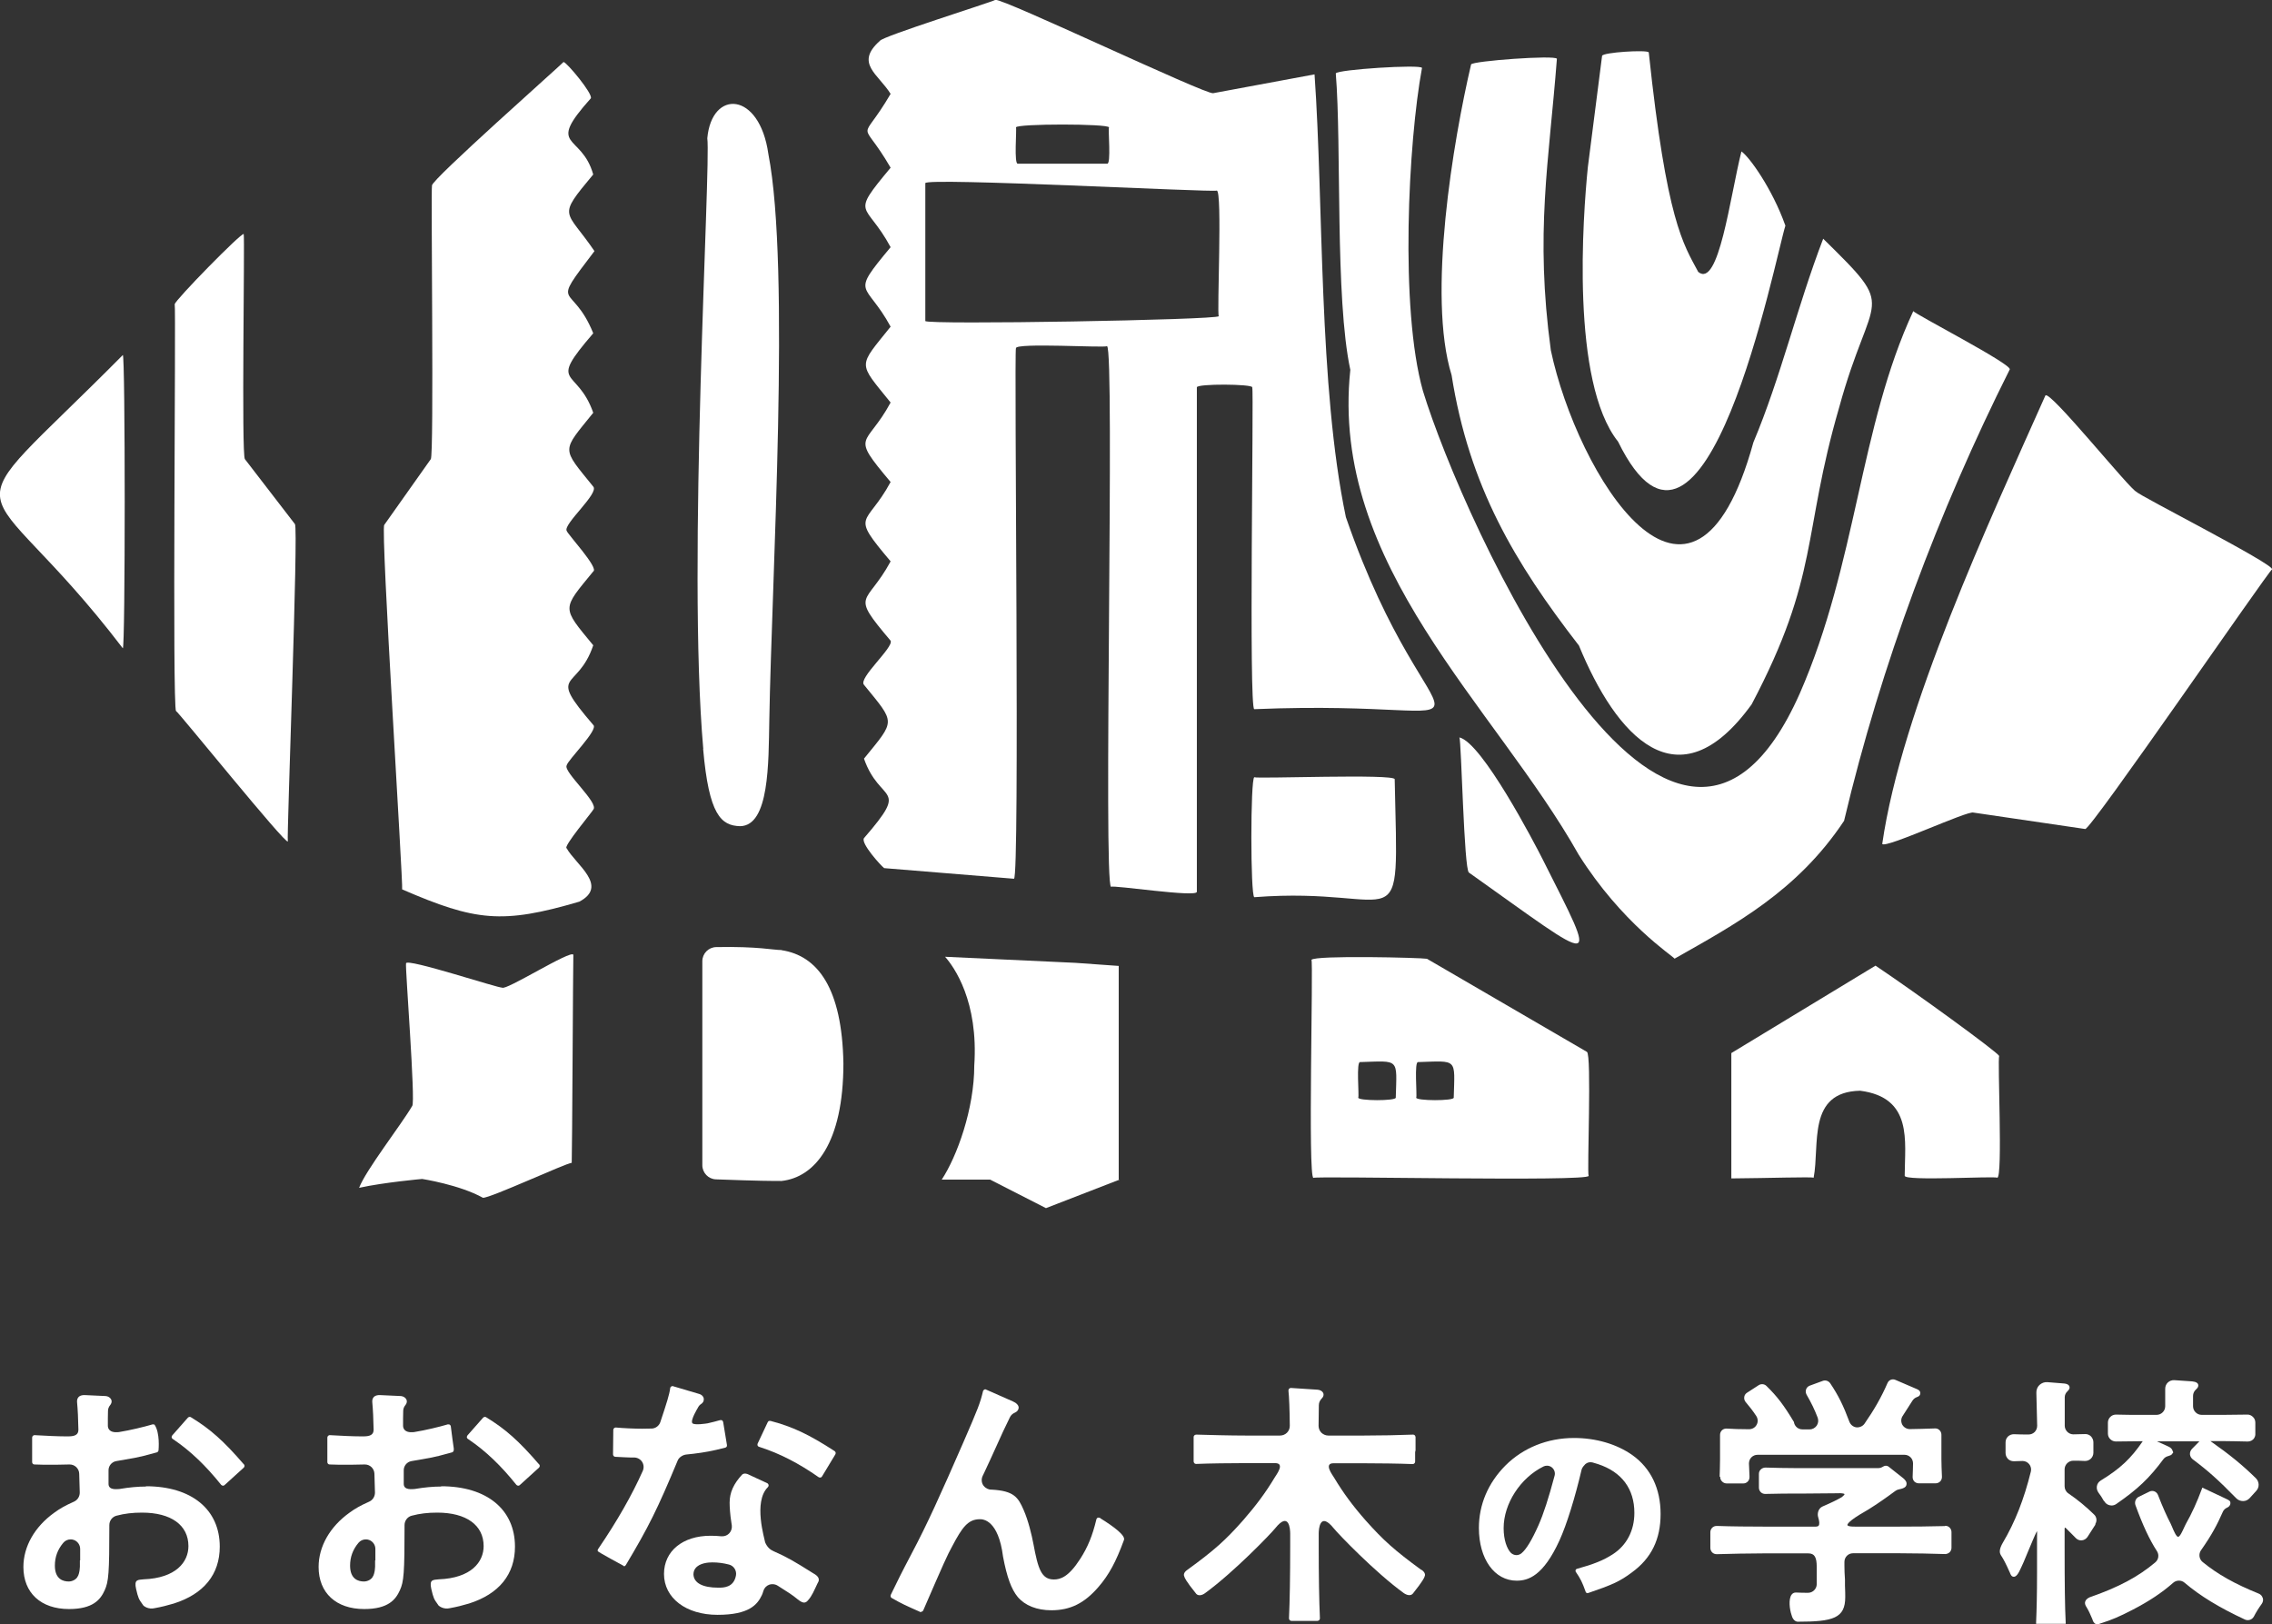
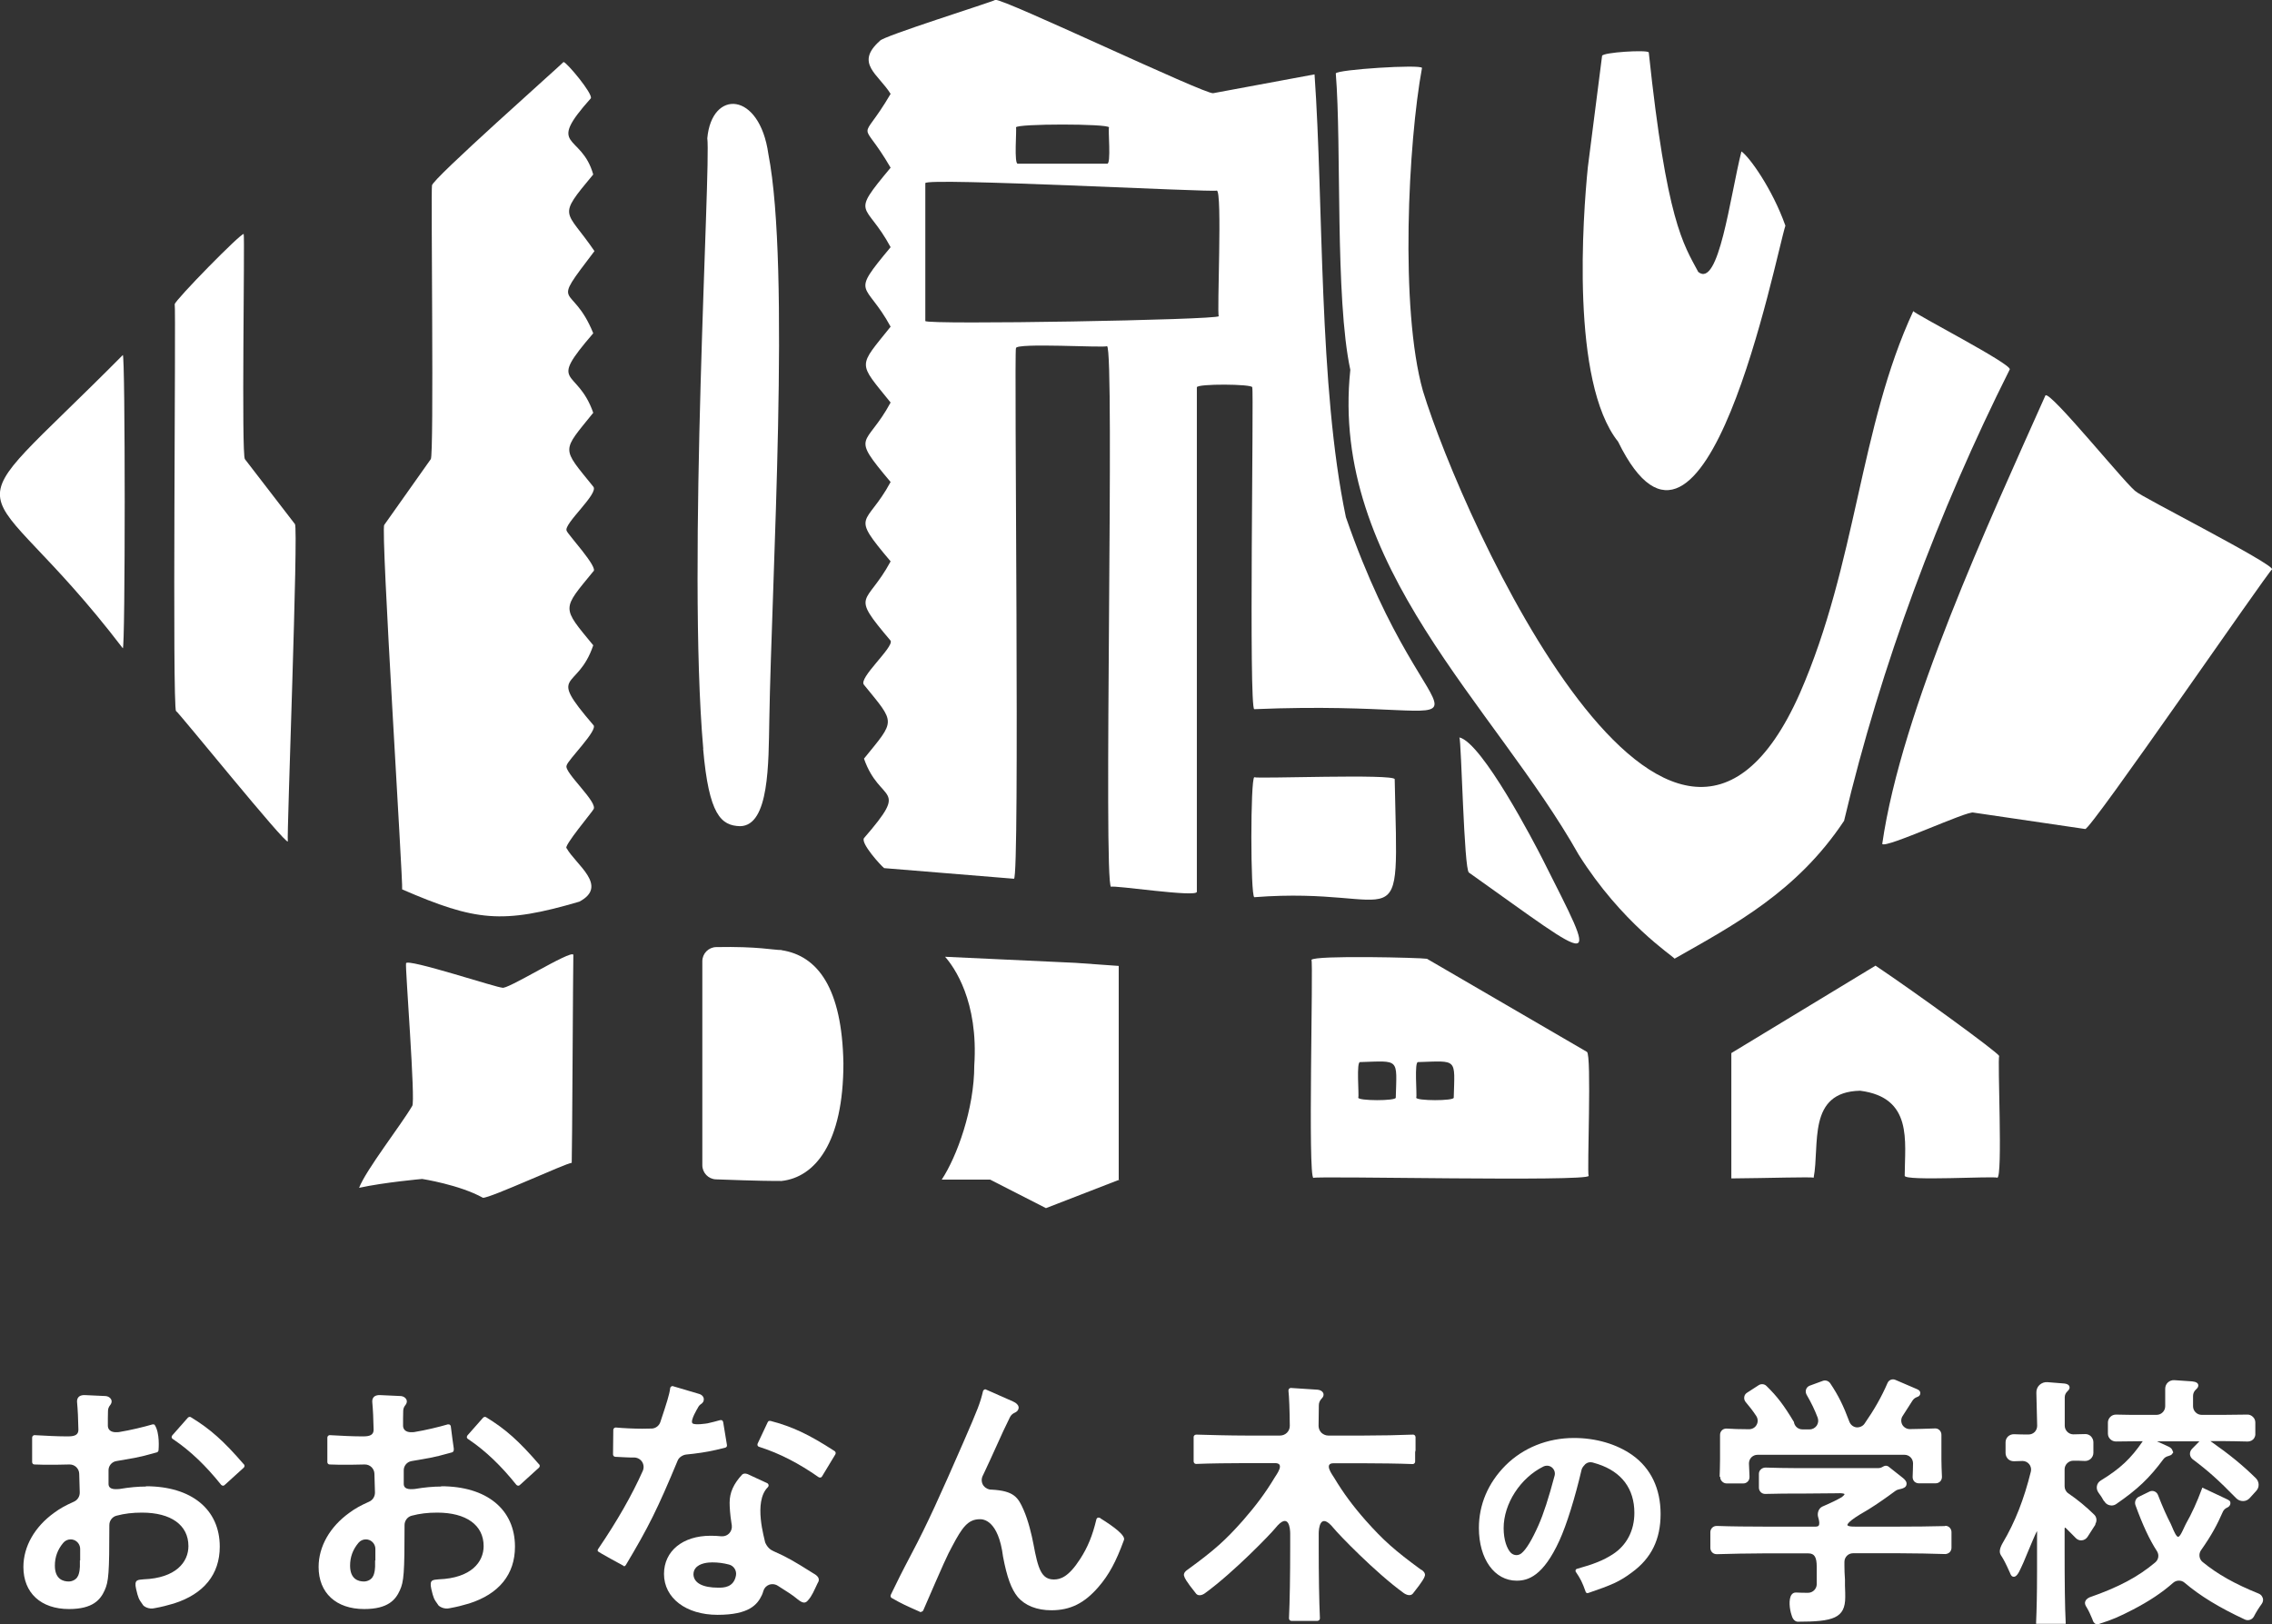
<svg xmlns="http://www.w3.org/2000/svg" id="_レイヤー_2" width="168.93" height="120.78" viewBox="0 0 168.93 120.78">
  <rect x="0" y="0" width="168.93" height="120.78" fill="#333333" stroke="none" />
  <defs>
    <style>.cls-1{fill:#fff;stroke-width:0px;}</style>
  </defs>
  <g id="_レイヤー_1-2">
    <path class="cls-1" d="M10.86,110.53c-.6,0-1.25.06-1.96.18-.04,0-.08.01-.12.01-.61.05-.71-.18-.71-.39v-.97c-.02-.35.23-.66.57-.72,0,0,1.23-.22,1.37-.24.55-.11.7-.15,1.65-.41.08-.02.14-.11.13-.2,0,0,.12-1.25-.3-1.86-.02-.01-.05-.02-.1-.02-.02,0-.03,0-.05,0-.64.19-1.64.43-2.49.57-.04,0-.08.01-.12.01-.58.04-.71-.27-.71-.48v-.56c0-.15,0-.31.01-.54,0-.16.06-.31.16-.43.07-.09.11-.18.11-.28,0-.21-.22-.4-.5-.4l-1.52-.07c-.61,0-.55.47-.55.52.05.51.09,1.33.1,2.06,0,.39-.3.48-.69.49-.11,0-.2,0-.3,0-.53,0-1.4-.04-2.27-.09-.06,0-.1.03-.12.05-.04.03-.06.08-.06.13v1.82c0,.1.07.18.17.18.48.02.83.02,1.08.02.26,0,.91,0,1.53-.02h.01c.39,0,.7.31.71.69l.04,1.4c0,.29-.16.55-.42.67-.67.3-1.06.52-1.48.83-1.45,1.04-2.29,2.51-2.29,4.03,0,1.93,1.3,3.13,3.39,3.13,1.78,0,2.34-.7,2.65-1.39.3-.65.35-1.28.35-4.86,0-.32.22-.61.53-.69.6-.16,1.19-.23,1.9-.23,2.16,0,3.45.93,3.45,2.49,0,1.18-.92,2.38-3.34,2.47-.4.05-.72-.02-.55.72.16.68.19.74.5,1.17.02.08.41.38.9.25.5-.09.93-.2,1.4-.34,2.24-.71,3.42-2.17,3.42-4.23,0-2.77-2.1-4.49-5.49-4.49ZM5.94,116.03c0,.23,0,.39,0,.46-.01.2-.03.33-.05.44,0-.02.02-.16-.04-.31.09.22.02.47-.11.66-.13.19-.39.31-.63.31-.39,0-1.03-.15-1.03-1.18,0-.63.2-1.19.62-1.69.14-.17.34-.26.55-.26.08,0,.16.01.24.04.28.1.47.37.47.67v.85Z" />
    <path class="cls-1" d="M18.13,108.88c-1.5-1.74-2.49-2.62-3.93-3.5-.03-.02-.06-.03-.09-.03-.05,0-.1.02-.14.06l-1.12,1.27s-.23.21.05.35c1.27.86,2.42,1.97,3.54,3.37.03.04.08.06.14.07.05,0,.09-.02.12-.05l1.42-1.29c.08-.07.08-.18.02-.25Z" />
    <path class="cls-1" d="M32.81,110.53c-.6,0-1.25.06-1.96.18-.04,0-.08.01-.12.01-.61.05-.71-.18-.71-.39v-.97c-.02-.35.23-.66.57-.72,0,0,1.23-.22,1.37-.24.55-.11.7-.15,1.65-.41.08-.02.14-.11.13-.2v-.09c-.04-.22-.16-1.18-.19-1.41l-.03-.23c0-.05-.04-.1-.08-.13-.02-.01-.05-.02-.1-.02-.02,0-.03,0-.05,0-.64.19-1.64.43-2.49.57-.04,0-.08.01-.12.01-.58.04-.71-.27-.71-.48v-.56c0-.15,0-.31.01-.54,0-.16.06-.31.16-.43.07-.09.11-.18.11-.28,0-.21-.22-.4-.5-.4l-1.52-.07c-.61,0-.55.47-.55.52.05.51.09,1.33.1,2.06,0,.39-.3.48-.69.49-.11,0-.2,0-.3,0-.53,0-1.4-.04-2.27-.09-.06,0-.1.03-.12.05-.04.03-.06.08-.06.13v1.82c0,.1.07.18.17.18.48.02.83.02,1.08.02.26,0,.91,0,1.53-.02h.01c.39,0,.7.31.71.69l.04,1.4c0,.29-.16.55-.42.67-.67.3-1.06.52-1.48.83-1.45,1.04-2.29,2.51-2.29,4.03,0,1.93,1.3,3.13,3.39,3.13,1.78,0,2.34-.7,2.65-1.39.3-.65.35-1.28.35-4.86,0-.32.22-.61.53-.69.6-.16,1.19-.23,1.9-.23,2.16,0,3.45.93,3.45,2.49,0,1.18-.92,2.38-3.34,2.47-.4.05-.72-.02-.55.72.16.68.19.74.5,1.17.02.08.41.38.9.25.5-.09.93-.2,1.4-.34,2.24-.71,3.42-2.17,3.42-4.23,0-2.77-2.1-4.49-5.49-4.49ZM27.89,116.03c0,.23,0,.39,0,.46-.01.2-.03.33-.05.44,0-.02.02-.16-.04-.31.09.22.02.47-.11.66-.13.19-.39.31-.63.31-.39,0-1.03-.15-1.03-1.18,0-.63.2-1.19.62-1.69.14-.17.34-.26.55-.26.08,0,.16.01.24.04.28.1.47.37.47.67v.85Z" />
    <path class="cls-1" d="M40.08,108.88c-1.5-1.74-2.49-2.62-3.93-3.5-.03-.02-.06-.03-.09-.03-.05,0-.1.02-.14.06l-1.12,1.27s-.23.21.05.35c1.27.86,2.42,1.97,3.54,3.37.03.04.08.06.14.07.05,0,.09-.02.12-.05l1.42-1.29c.08-.07.08-.18.02-.25Z" />
    <path class="cls-1" d="M62.05,107.89c-1.93-1.25-3.13-1.81-4.76-2.24-.03,0-.07,0-.1,0-.05.01-.09.05-.11.1l-.72,1.53s-.16.26.15.32c1.46.47,2.88,1.2,4.35,2.23.04.03.09.04.16.03.04-.01.08-.04.1-.08l.99-1.64c.05-.09.03-.19-.06-.25Z" />
    <path class="cls-1" d="M46.39,116.44s-1.92-1.04-1.94-1.1c-.02-.05-.01-.12.02-.16,1.41-2.07,2.53-4.03,3.32-5.81.1-.22.08-.48-.05-.68s-.36-.32-.6-.32h-.03c-.09,0-.15,0-.25,0-.17,0-.46-.02-1.1-.05-.1,0-.18-.08-.18-.18l.02-1.82c0-.05.02-.1.06-.13.03-.03.08-.05.12-.05.52.05,1.38.09,1.97.09.12,0,.31,0,.57-.01h.13c.3-.01.56-.21.65-.49.48-1.44.67-2.04.73-2.51,0-.05.04-.1.08-.13.03-.02.06-.03.1-.03l1.96.58c.22.06.36.22.36.4,0,.15-.06.26-.21.36-.11.07-.19.18-.24.29,0,0-.57.92-.4,1.13.14.17,1.08.02,1.13.01.31-.07.63-.15.94-.24.02,0,.04,0,.05,0,.05,0,.07,0,.09.02.04.03.07.07.08.13l.28,1.7c.02.1-.04.18-.13.2-.97.25-1.54.35-2.35.45-.18.02-.36.04-.55.06-.25.03-.53.2-.63.44-1.5,3.61-2.19,4.99-3.86,7.78-.03.04-.07.08-.12.09h-.03Z" />
    <path class="cls-1" d="M55.19,109.63c-.64.69-.94,1.34-.94,2.1,0,.3.03.86.13,1.48l.03.2c.03.22-.04.44-.19.6-.13.14-.32.22-.51.22-.03,0-.05,0-.08,0-.27-.03-.53-.04-.8-.04-2.07,0-3.46,1.14-3.46,2.84,0,1.79,1.64,3.04,3.98,3.04s2.96-.75,3.3-1.47c.04-.09.08-.2.11-.31.06-.21.22-.38.43-.46.08-.03.16-.04.25-.04.13,0,.27.04.38.11.72.46,1.09.68,1.48,1.01.4.32.58.31.77.09.31-.34.46-.74.72-1.28.03-.07.32-.39-.31-.73-1.51-.95-1.91-1.18-2.98-1.66-.23-.1-.46-.29-.61-.65-.03-.24-.9-3.01.2-4.1.04-.04.06-.09.06-.14,0-.05-.03-.1-.07-.14l-1.46-.68s-.26-.13-.44.02ZM53.41,118.05c-1.17,0-1.82-.35-1.85-.98,0-.16.04-.32.14-.45.3-.41.98-.45,1.26-.45.43,0,.81.05,1.24.16.36.09.59.45.52.82-.17.9-.93.9-1.3.9Z" />
    <path class="cls-1" d="M68.48,119.87s-.07,0-.09-.03c-1.08-.48-1.29-.57-2.05-1-.05-.02-.09-.05-.11-.1-.02-.05-.02-.1,0-.15l.13-.27c.33-.68.65-1.34,1.42-2.8,1.17-2.21,2.13-4.34,3.85-8.28,1.1-2.53,1.25-2.92,1.46-3.8.01-.05.05-.09.1-.12.02-.01.05-.02.08-.02l2.04.9c.26.11.43.29.43.46,0,.09-.04.27-.29.38-.16.07-.29.19-.36.34-.45.92-.54,1.12-1,2.14-.3.67-.61,1.34-.92,2l-.11.23c-.11.24-.08.52.07.72.14.18.35.29.57.29.01,0,.02,0,.03,0,1.66.09,1.97.57,2.38,1.51.35.8.6,1.85.73,2.54.34,1.83.59,2.63,1.52,2.63.48,0,1.09-.18,1.95-1.52.57-.88.92-1.74,1.21-2.95.02-.07.07-.12.13-.13.01,0,.02,0,.03,0,.08,0,.12.02.15.06,1,.62,1.91,1.3,1.73,1.63-.58,1.59-1.11,2.57-1.88,3.46-1.05,1.22-2.1,1.74-3.51,1.74-1.07,0-1.96-.35-2.5-.99-.47-.57-.8-1.46-1.09-2.99-.35-2.76-1.5-2.79-1.72-2.79-.89,0-1.32.61-2.06,2.01-.36.65-.62,1.23-2.15,4.76-.02.05-.06.09-.11.1h-.05Z" />
    <path class="cls-1" d="M118.04,118.46c-.06,0-.12-.04-.14-.1-.25-.71-.39-.98-.73-1.48-.03-.04-.03-.09-.02-.14.02-.04.05-.08.1-.09,1.26-.35,1.96-.63,2.66-1.08,1.04-.67,1.61-1.77,1.61-3.08,0-1.79-.94-3.05-2.71-3.63-.15-.05-.28-.09-.4-.12-.05-.01-.1-.02-.15-.02-.19,0-.37.09-.48.25-.08.08-.17.22-.19.33-.48,2.05-1.1,4.06-1.64,5.24-1.21,2.65-2.33,2.99-3.18,2.99-1.65,0-2.81-1.61-2.81-3.92,0-1.73.68-3.34,1.97-4.64,1.32-1.32,3.13-2.05,5.1-2.05,1.63,0,3.18.45,4.35,1.28,1.37.98,2.09,2.49,2.09,4.37s-.68,3.29-2.14,4.35c-.89.67-1.49.93-3.25,1.53h-.05ZM115.02,108.98c-.09,0-.18.02-.26.06-1.72.85-2.96,2.77-2.96,4.58,0,.91.26,1.53.51,1.81.12.13.28.2.44.2.14,0,.27-.05.38-.14.36-.3.78-1,1.26-2.08.38-.86.75-2,1.2-3.69.06-.22-.02-.46-.2-.61-.11-.09-.24-.13-.37-.13Z" />
    <path class="cls-1" d="M144.63,113.47c-1.02.03-2.46.04-3.43.04h-3.25c-.55.01-.59-.1-.59-.11-.01-.05.04-.29,1.3-1.01l.27-.16c.64-.4,1.29-.85,1.99-1.37.08-.06.17-.1.27-.12.48-.09.57-.23.57-.44,0-.12-.08-.24-.25-.39l-1.05-.83c-.07-.07-.24-.16-.45-.03-.11.07-.23.11-.36.11h-6.09c-.75,0-1.64-.02-2.28-.04-.13,0-.25.04-.35.13s-.15.21-.15.34v1.02c0,.13.05.25.14.34.09.09.21.13.33.13h0c.84-.02,1.69-.03,2.29-.03h.76c.13,0,2.34-.02,2.35-.02.24-.02.47.02.5.06,0,0,0,.07-.21.23-.41.24-.83.43-1.17.58-.1.04-.19.08-.27.12-.3.14-.4.52-.31.8.09.29.11.52.03.62-.01.02-.06.06-.19.07h-3.94c-.92,0-2.38-.01-3.44-.05-.13,0-.25.04-.34.13-.09.09-.14.21-.14.34v1.16c0,.13.05.25.14.34.09.09.21.13.34.13.97-.03,2.45-.06,3.43-.06h3.38c.45,0,.62.28.62,1v1.29c0,.17-.07.33-.19.45-.12.12-.28.19-.45.19-.28,0-.55,0-.91-.02-.13,0-.24.05-.32.16-.24.33-.15,1.09,0,1.52.12.48.43.49.45.49,2.65,0,3.54-.26,3.54-1.83,0-.17,0-.46-.02-.85v-.45c-.03-.42-.04-.75-.04-1.01v-.31c0-.35.28-.64.64-.64h3.4c1.12,0,2.55.03,3.43.06h.02c.12,0,.24-.05.33-.13.09-.09.14-.21.14-.34v-1.16c0-.13-.05-.25-.14-.34-.09-.09-.22-.14-.34-.13Z" />
    <path class="cls-1" d="M127.9,109.8c0,.13.04.26.14.35.09.1.22.15.35.15h1.23s0,0,0,0c.13,0,.24-.05.33-.14.09-.09.13-.21.13-.33v-.09c-.02-.34-.03-.78-.04-.92,0-.17.06-.34.18-.46.12-.12.28-.19.46-.19h10.93c.17,0,.33.07.45.19.12.12.18.29.18.45,0,.3-.02.66-.03,1.01,0,.13.04.24.12.33.09.09.21.14.33.14h1.27c.12,0,.24-.05.33-.14.09-.09.13-.22.13-.34-.02-.49-.04-.93-.04-1.31v-.75c0-.32,0-.61,0-1.07,0-.13-.05-.25-.14-.34-.09-.09-.21-.14-.34-.13-.64.03-1.44.04-1.87.05-.23,0-.45-.13-.56-.33-.11-.21-.1-.46.03-.65.21-.32.45-.7.73-1.14.08-.12.19-.21.33-.26.18-.06.25-.15.25-.3,0-.2-.2-.27-.29-.31l-1.56-.67c-.23-.1-.49,0-.59.24-.45,1.04-1,2-1.71,3.02-.13.19-.38.29-.6.27-.24-.03-.43-.19-.52-.41-.45-1.21-.82-1.96-1.43-2.87-.12-.17-.34-.25-.54-.18l-.98.36c-.13.05-.22.14-.27.27-.05.13-.03.27.03.39.37.64.6,1.12.83,1.72.07.2.05.41-.07.59-.12.17-.31.28-.52.28h-.55c-.3,0-.56-.21-.62-.51v-.03c-.75-1.25-1.24-1.9-2.05-2.69-.15-.15-.39-.17-.57-.06l-.88.57c-.11.07-.19.19-.2.32-.02.13.02.26.1.36.3.35.53.65.79,1.04.13.2.15.45.03.66-.11.21-.33.33-.57.33-.68,0-1.24-.02-1.67-.05-.13,0-.25.04-.34.13-.09.09-.14.21-.14.34,0,.46,0,.75,0,1.07v.75c0,.3-.02,1.07-.03,1.29Z" />
    <path class="cls-1" d="M156.46,111.62c.08.15.22.26.39.3.05.01.1.02.15.02.13,0,.25-.04.35-.11,1.59-1.1,2.45-1.91,3.51-3.34.08-.11.21-.19.37-.23.1-.03.23-.07.28-.16.01-.02.03-.04.04-.06l.04-.05-.03-.06s-.02-.05-.03-.08c-.04-.13-.16-.24-.36-.32l-.79-.36h3.15l-.55.56c-.1.11-.16.25-.15.4.01.15.09.28.2.37,1.16.87,1.89,1.52,3.25,2.91.13.13.31.2.5.2.19,0,.36-.08.49-.22l.49-.54c.25-.27.23-.68-.03-.94-1-.98-1.94-1.75-3.38-2.76h.95c.41,0,1.25.02,1.7.03.21.02.39-.03.51-.14.17-.15.18-.36.18-.37v-.9c0-.16-.06-.31-.18-.42-.11-.11-.27-.18-.42-.17-.6.01-1.29.02-1.79.02h-1.6c-.35,0-.64-.29-.64-.64v-.77c0-.18.08-.36.22-.48.15-.13.17-.23.17-.3,0-.17-.16-.27-.46-.3l-1.32-.09c-.18-.01-.35.05-.48.17s-.2.29-.2.47c0,.19,0,.41,0,.66v.64c0,.35-.29.64-.64.64h-1.22c-.5,0-1.19,0-1.8-.02-.16,0-.31.06-.42.17-.11.11-.18.26-.18.42v.82c0,.16.06.31.18.42.11.11.26.17.42.17.53-.01,1.29-.02,1.8-.02h.19c-.88,1.29-1.68,2.04-3.12,2.92-.16.1-.26.24-.29.42-.03.18.02.35.13.5.14.18.27.38.4.62Z" />
    <path class="cls-1" d="M155.79,113.32c.14-.22.11-.51-.07-.69-.61-.6-1.23-1.11-1.93-1.59-.18-.12-.28-.32-.28-.53v-1.26c0-.17.07-.33.19-.45.12-.12.28-.19.45-.19.29,0,.59,0,.87.02.18,0,.32-.06.44-.17.12-.12.19-.27.19-.44v-.78c0-.17-.07-.32-.18-.44-.12-.12-.29-.18-.44-.17-.3,0-.62.02-.87.02-.17,0-.33-.07-.45-.19-.12-.12-.19-.28-.19-.45,0-1.35,0-1.79,0-2.12,0-.17.08-.33.2-.44.14-.13.16-.22.16-.28,0-.1-.05-.26-.39-.3l-1.25-.1c-.22-.02-.44.06-.6.21-.16.15-.24.37-.23.59.02.56.04,1.38.06,2.44,0,.17-.06.33-.18.46-.12.12-.28.19-.45.19h-.1c-.26,0-.65,0-1-.02-.17,0-.32.06-.44.17-.12.12-.18.27-.18.44v.79c0,.17.07.32.18.44.12.11.26.17.44.17.2,0,.42-.01.64-.02.2,0,.38.09.5.24.12.15.17.36.12.55-.51,2.06-1.17,3.75-2.09,5.3-.23.4-.28.69-.14.91.21.32.38.65.65,1.26,0,.01.01.03.02.04.04.11.11.31.29.31h0c.18,0,.34-.21.55-.69.06-.1.26-.58.49-1.14.23-.55.54-1.29.65-1.5l.04-.06s0,0,0,0c.01.1,0,.26,0,.43,0,0,0,2.36,0,2.6,0,1.68-.03,2.87-.07,3.75v.11s2.2,0,2.2,0v-.11c-.06-1.15-.08-2.87-.08-5.58,0-.07,0-.48,0-.9v-.51s.02-.04.02-.05c.01,0,.03-.01.05.01.22.21.52.52.77.77.12.12.28.18.45.16.17-.02.31-.11.41-.25l.59-.92Z" />
    <path class="cls-1" d="M168.24,118.82c-.04-.15-.15-.27-.3-.33-1.78-.72-3.06-1.44-4.17-2.35-.26-.21-.31-.6-.12-.87.81-1.15,1.21-1.92,1.62-2.85.06-.15.19-.27.34-.33.14-.06.23-.19.23-.33,0-.15-.07-.2-.35-.33l-1.74-.82-.04.11c-.35.95-.75,1.83-1.19,2.6-.03.06-.08.16-.13.27-.09.2-.3.68-.44.68-.14,0-.35-.5-.44-.72-.04-.1-.08-.19-.11-.25-.28-.54-.59-1.22-.95-2.15-.05-.12-.14-.21-.26-.26-.12-.05-.25-.04-.36.01l-.8.39c-.23.11-.34.39-.25.63.54,1.48,1.03,2.54,1.6,3.42.17.27.12.62-.13.83-1.27,1.07-2.73,1.85-4.89,2.6-.18.09-.28.19-.32.32-.05.17.04.32.11.42l.02.04c.14.23.25.48.39.81,0,.01.01.03.02.05.03.1.09.28.25.34.04.02.08.02.12.02.07,0,.15-.02.22-.06.86-.27,1.42-.51,2.4-1.02,1.22-.63,2.18-1.27,3.02-2.01.23-.2.6-.21.84,0,1.15.98,2.58,1.85,4.49,2.74.25.11.53.01.66-.22.17-.33.35-.62.59-.95.09-.13.12-.28.08-.43Z" />
    <path class="cls-1" d="M105.68,116.73c-2.01-1.47-2.83-2.21-4.14-3.68-.96-1.09-1.66-2.04-2.34-3.17-.13-.22-.82-1.11-.01-1.08h2.18c1.05,0,2.69.02,3.66.06.08,0,.12-.04.13-.05.04-.03.06-.08.06-.13v-.71l.03-.13v-.99s-.02-.1-.06-.13c-.02-.01-.05-.05-.13-.05-.93.04-2.49.07-3.66.07h-2.64c-.19,0-.37-.08-.51-.21-.13-.13-.21-.32-.21-.51,0,0,.01-1.27.02-1.54,0-.18.08-.36.21-.49.12-.12.14-.22.14-.3,0-.14-.13-.33-.45-.36l-1.99-.13s-.09.02-.12.06c-.04.04-.05.09-.05.15.05.42.09,1.4.1,2.61,0,.19-.07.37-.21.51-.13.13-.32.21-.51.21h-2.58c-1.07,0-2.72-.04-3.64-.07-.06,0-.12.02-.15.05-.04.03-.06.08-.06.13v1.82s.02.1.06.13c.01.01.05.05.13.05.97-.04,2.61-.06,3.66-.06h2.18c.81-.02.12.86-.01,1.08-.68,1.13-1.38,2.07-2.34,3.17-1.3,1.47-2.13,2.22-4.14,3.68-.04.03-.37.24-.23.51,0,.05.14.36.83,1.21.24.37.69.04.72.01,2.14-1.56,4.89-4.42,5.2-4.81,1.04-1.3,1.12.07,1.12.38v.94c0,2.22-.03,4.07-.09,5.37,0,.05.02.1.05.13.03.04.08.06.13.06h1.94s.1-.02.13-.06c.03-.03.05-.09.05-.13-.06-1.3-.09-3.16-.09-5.37v-.94c0-.3.08-1.67,1.12-.38.31.39,3.05,3.25,5.2,4.81.03.02.48.35.72-.01.68-.85.83-1.16.83-1.21.14-.27-.19-.48-.23-.51Z" />
    <path class="cls-1" d="M114.72,63.93c-.62-1.23-4.52-8.71-6.21-9.1.15.28.34,9.85.71,10.05,9.79,6.95,9.71,7.42,5.5-.95Z" />
    <path class="cls-1" d="M9.13,26.4c-13.46,13.58-10.83,7.62,0,21.8.19.2.19-21.99,0-21.8Z" />
-     <path class="cls-1" d="M117.39,47.98c2.77,6.74,7.36,11.99,12.85,4.39,5.06-9.59,3.76-12.62,6.5-22.05,2.42-8.86,4.47-7.02-1.18-12.57-1.92,4.99-3.16,10.33-5.19,15.14-4.54,16.46-13.12,2.33-15.06-6.84-1.19-8.76-.14-14,.45-21.68-.1-.29-6.27.16-6.38.42-1.32,5.64-3.28,17.19-1.45,23.1,1.31,8.29,4.71,13.96,9.46,20.1Z" />
    <path class="cls-1" d="M137.12,61c2.74-11.57,7.02-22.98,12.31-33.53.2-.38-7.09-4.13-7.17-4.34-4,8.59-4.2,18.74-8.44,28.43-9.55,21.5-25.07-12.84-28.02-22.49-1.73-6.13-1.09-18.51-.07-24.02-.08-.28-6.34.12-6.41.41.44,5.41-.07,16.68,1.08,22.04-1.54,14.57,10.74,24.97,16.98,36.05,3.2,5.08,6.95,7.49,7.13,7.73,4.46-2.53,9.11-4.99,12.61-10.26Z" />
    <path class="cls-1" d="M132.75,16.78c-.98-2.76-2.69-5.13-3.27-5.52-.85,3.39-1.68,10.21-3.21,8.96-1.12-2.09-2.35-3.79-3.68-16.33-.16-.2-3.4,0-3.47.26,0,0-1.06,8.29-1.06,8.29-.36,3.59-1.29,15.95,2.25,20.4,6.46,13.17,11.71-13.8,12.44-16.06Z" />
    <path class="cls-1" d="M158.86,36.57c-.4-.05-6.5-7.65-6.78-7.16-4.16,9.33-10.7,23.39-12.13,33.34.23.37,6.4-2.52,6.79-2.33,0,0,8.3,1.22,8.3,1.22.37.14,13.64-19.2,13.89-19.3.3-.33-10.04-5.57-10.07-5.77Z" />
    <path class="cls-1" d="M52.28,55.68c.43,4.93,1.34,5.71,2.75,5.75,2.18-.03,2.11-4.72,2.17-7.86.18-10.59,1.58-33.67-.07-42.12-.65-4.66-4.21-4.83-4.54-1.17.28,2.07-1.51,31.67-.3,45.4Z" />
    <path class="cls-1" d="M21.93,38.97s-3.72-4.83-3.72-4.83c-.27-.26,0-16.43-.09-16.74-.17-.12-5.1,4.91-5.13,5.22.1.27-.19,30.05.1,30.25.1-.03,8.23,10.05,8.31,9.69-.09-.27.8-23.38.53-23.59Z" />
    <path class="cls-1" d="M44.11,12.98c-.88-3.14-3.58-1.87-.18-5.67.17-.33-1.8-2.69-2.03-2.7-.15.19-9.85,8.78-9.78,9.18-.09.28.16,20.13-.09,20.35,0,0-3.46,4.89-3.46,4.89-.28.28,1.42,26.78,1.33,27.1,5.46,2.36,7.43,2.6,13.18.91,2.19-1.17-.26-2.74-.95-3.97-.29-.09,1.96-2.77,1.98-2.87.46-.48-2.22-2.79-1.98-3.28.05-.38,2.41-2.68,1.98-3.02-3.51-4.09-1.18-2.42,0-5.92-2.37-2.88-2.34-2.63,0-5.49.44-.25-1.92-2.78-1.98-3.03-.24-.51,2.43-2.78,1.98-3.28-2.38-2.95-2.37-2.55,0-5.49-1.21-3.46-3.47-1.88,0-5.91-1.59-3.93-3.31-1.64.09-6.11-2.15-3.16-2.82-2.42-.09-5.7Z" />
    <path class="cls-1" d="M37.34,73.43c-.14.1-7.16-2.23-7.15-1.8-.07.31.72,10.33.46,10.6-.81,1.39-3.45,4.77-3.95,6.09,1.86-.41,4.69-.66,4.69-.66,0,0,2.78.43,4.52,1.4.54.03,6.18-2.58,6.6-2.6.03-.29.1-15.16.12-15.47-.16-.4-5.09,2.73-5.3,2.44Z" />
    <path class="cls-1" d="M103.7,57.94c.02-.42-10.28-.02-10.44-.15-.29.12-.29,8.8,0,8.92,11.23-.87,10.71,3.9,10.44-8.77Z" />
    <path class="cls-1" d="M117.99,78.21s-11.89-6.92-11.89-6.92c-.36-.08-8.37-.28-8.59.08.15.16-.28,16.24.15,16.21.16-.16,20.48.3,20.46-.15-.13-.25.24-9.07-.13-9.22ZM103.78,81.61c.05.26-2.84.25-2.79,0,.08-.11-.17-2.74.15-2.64,2.95-.09,2.72-.31,2.64,2.64ZM108.09,81.61c.05.26-2.84.25-2.79,0,.08-.11-.17-2.74.15-2.64,2.95-.09,2.72-.31,2.64,2.64Z" />
    <path class="cls-1" d="M93.11,28.83c.12.16-.27,23.93.15,23.9,20.15-.83,13.32,4.55,6.81-14.28-2.04-9.77-1.65-23.27-2.33-32.92,0,0-7.54,1.4-7.54,1.4-.58.11-15.62-7.06-16.19-6.94-.24.16-8.47,2.73-8.59,3.05-1.88,1.67-.12,2.46.8,3.94-2.31,3.95-2.27,1.57,0,5.49-3.08,3.7-1.85,2.46,0,5.91-3.07,3.69-1.86,2.47,0,5.91-2.44,3.05-2.46,2.59,0,5.64-1.83,3.4-3.08,2.25,0,5.91-1.82,3.38-3.08,2.25,0,5.9-1.81,3.36-3.08,2.26,0,5.9.25.49-2.43,2.79-1.98,3.28,2.37,2.91,2.36,2.58,0,5.49,1.2,3.43,3.47,1.9,0,5.91-.26.38,1.26,2.05,1.5,2.23,0,0,9.65.79,9.65.79.45.09,0-39.33.15-39.45-.03-.42,6.62-.01,6.77-.15.59.13-.29,40.05.3,40.2.16-.15,6.38.81,6.38.37,0,0,0-37.51,0-37.51-.01-.28,4.15-.25,4.12,0ZM75.54,9.47c.08-.28,6.84-.28,6.92,0-.09.1.18,2.81-.15,2.7,0,0-6.62,0-6.62,0-.32.12-.08-2.61-.15-2.7ZM90.62,23.51c-.11.28-21.7.65-21.82.36,0,0,0-10.25,0-10.25-.03-.44,21.52.7,21.67.55.43,0,0,9.17.15,9.34Z" />
    <path class="cls-1" d="M58.12,70.64c-.66,0-1.73-.28-4.87-.22-.57.01-1.03.48-1.03,1.05v15.17c0,.56.45,1.03,1.01,1.05,3.21.12,4.21.12,4.88.12,2.47-.27,4.6-2.8,4.6-8.75-.1-5.59-1.91-8-4.6-8.41Z" />
    <path class="cls-1" d="M83.18,71.82l-3.23-.23-9.68-.45c.67.76,2.49,3.3,2.17,8.09,0,3.21-1.28,6.75-2.42,8.48h3.6l4.15,2.12,5.47-2.12h-.06v-15.89Z" />
    <path class="cls-1" d="M148.65,78.52c-.12-.29-6.2-4.71-9.2-6.72l-10.72,6.5v9.32c2.73-.02,6.02-.13,6.12-.05.47-2.44-.51-6.39,3.46-6.47,3.93.51,3.32,3.74,3.31,6.32-.03.42,6.72.01,6.88.15.43.03,0-8.91.15-9.06Z" />
  </g>
</svg>